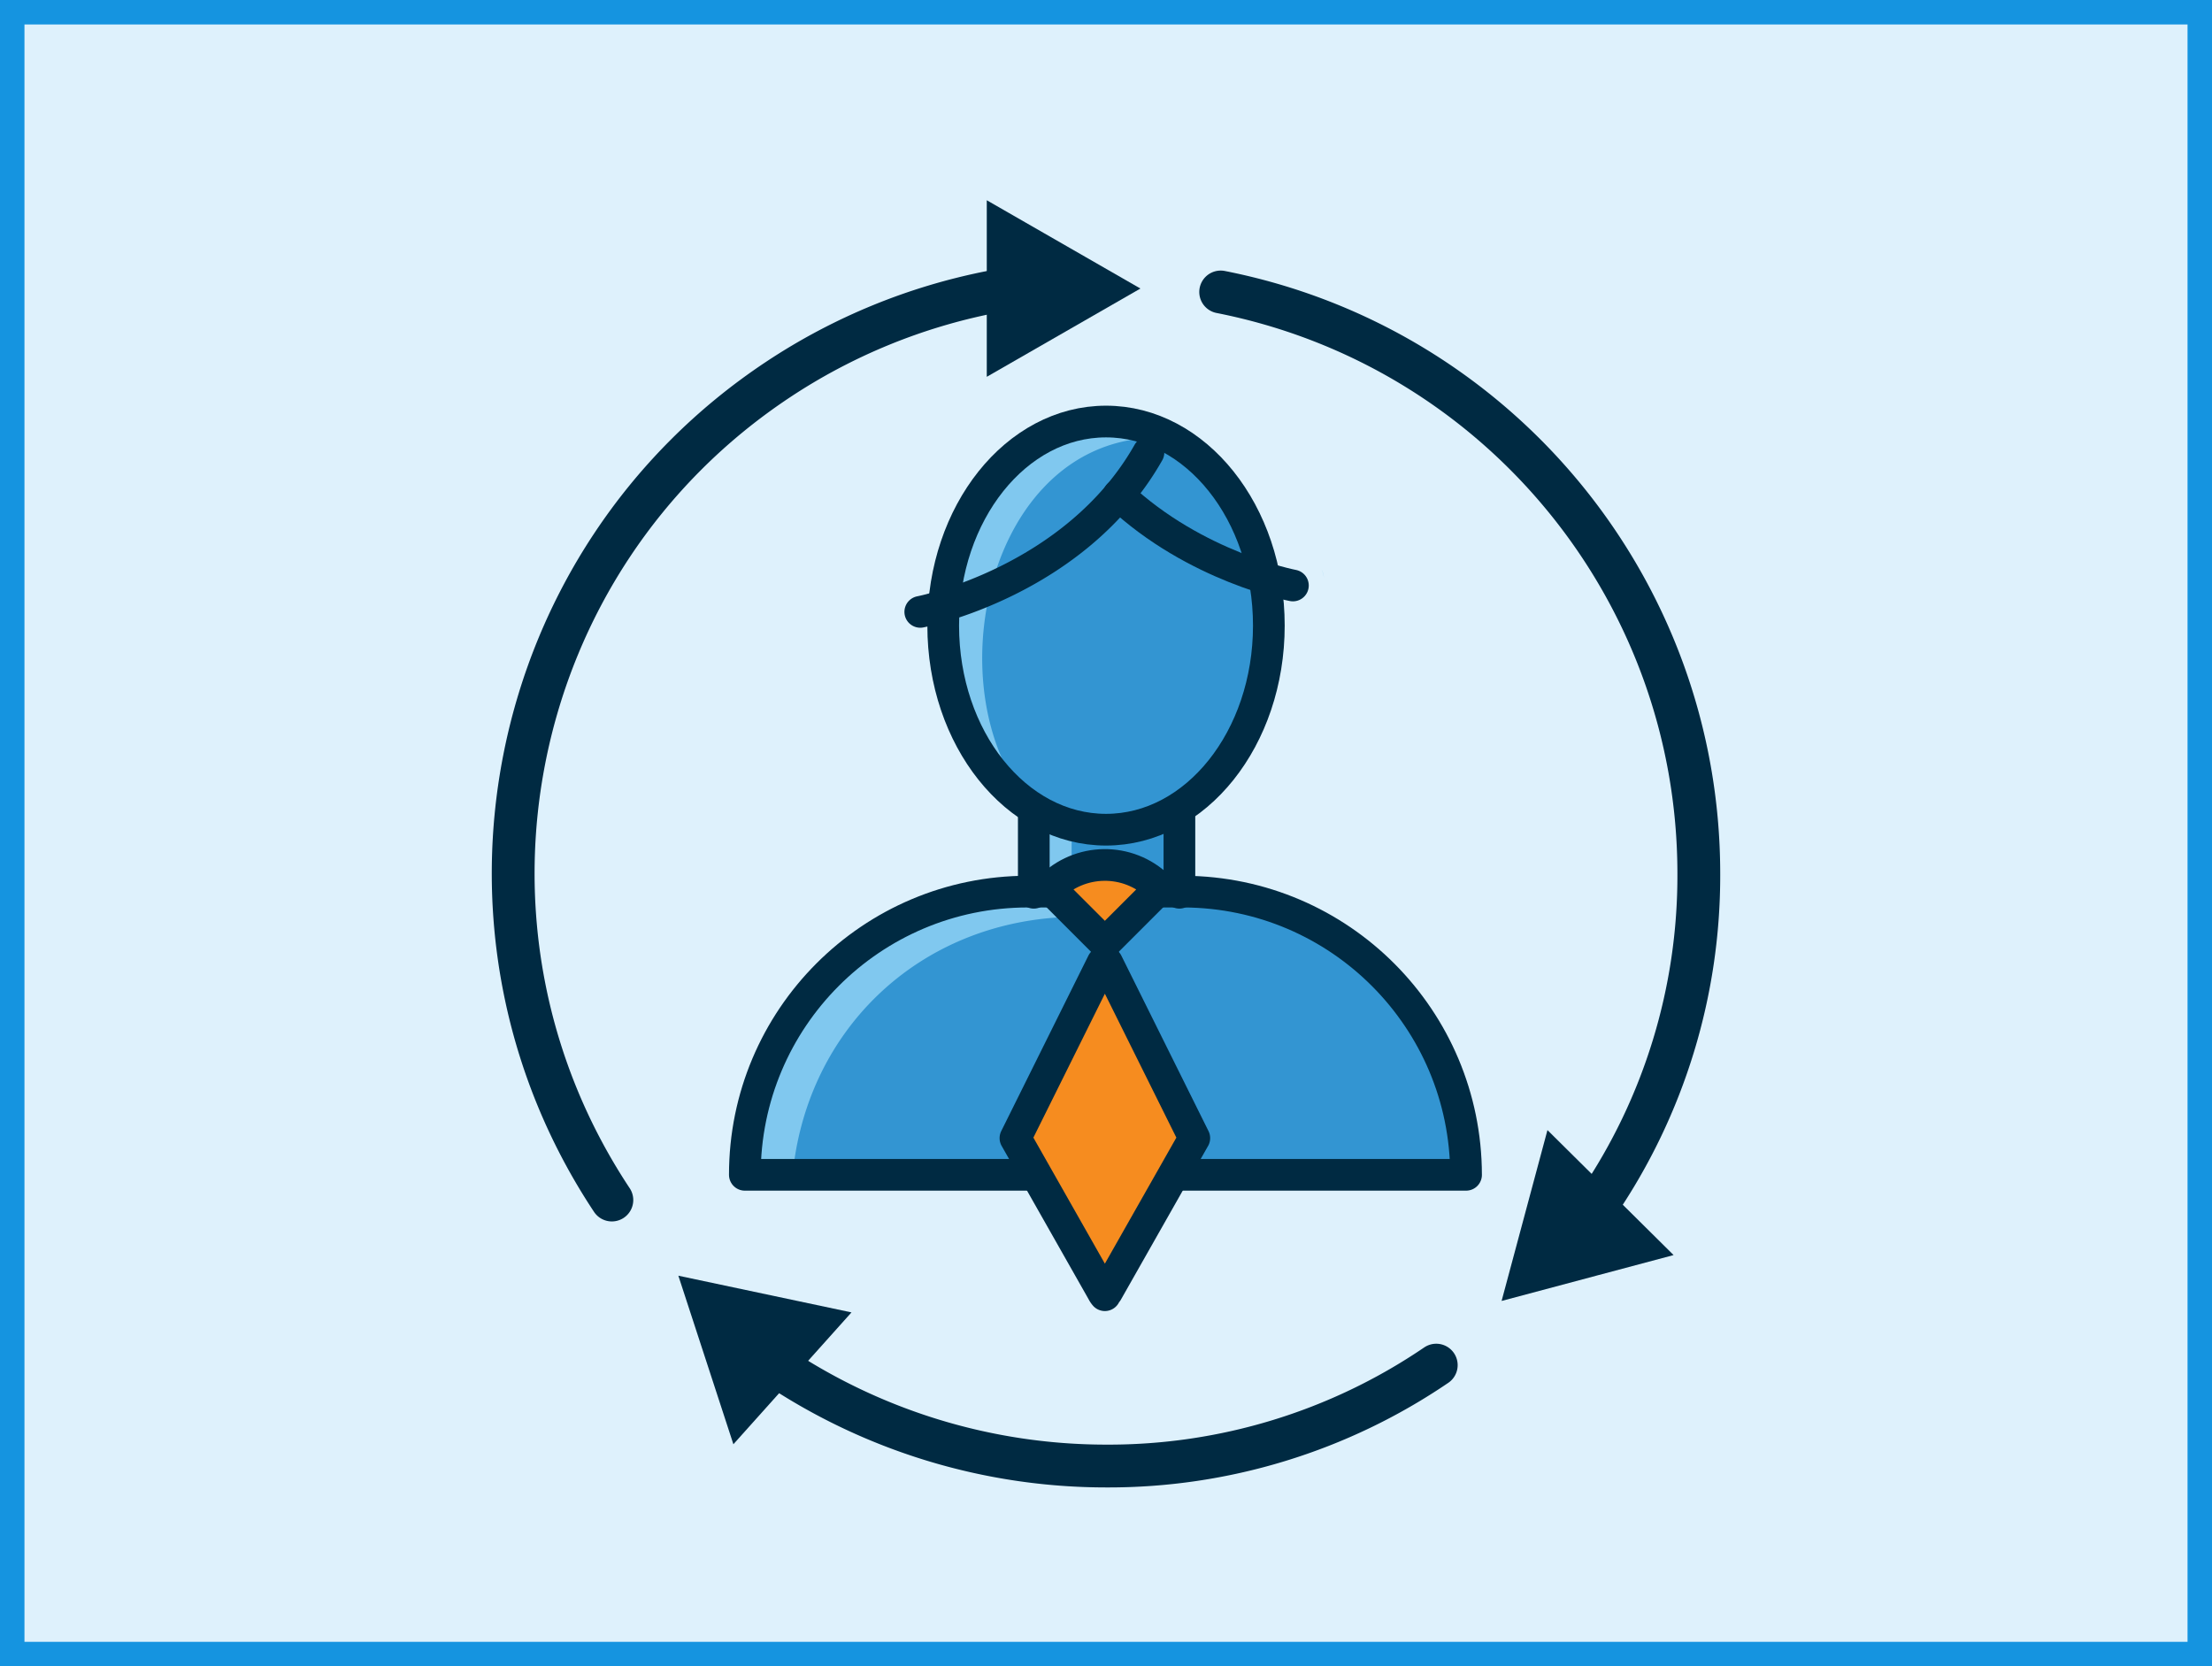
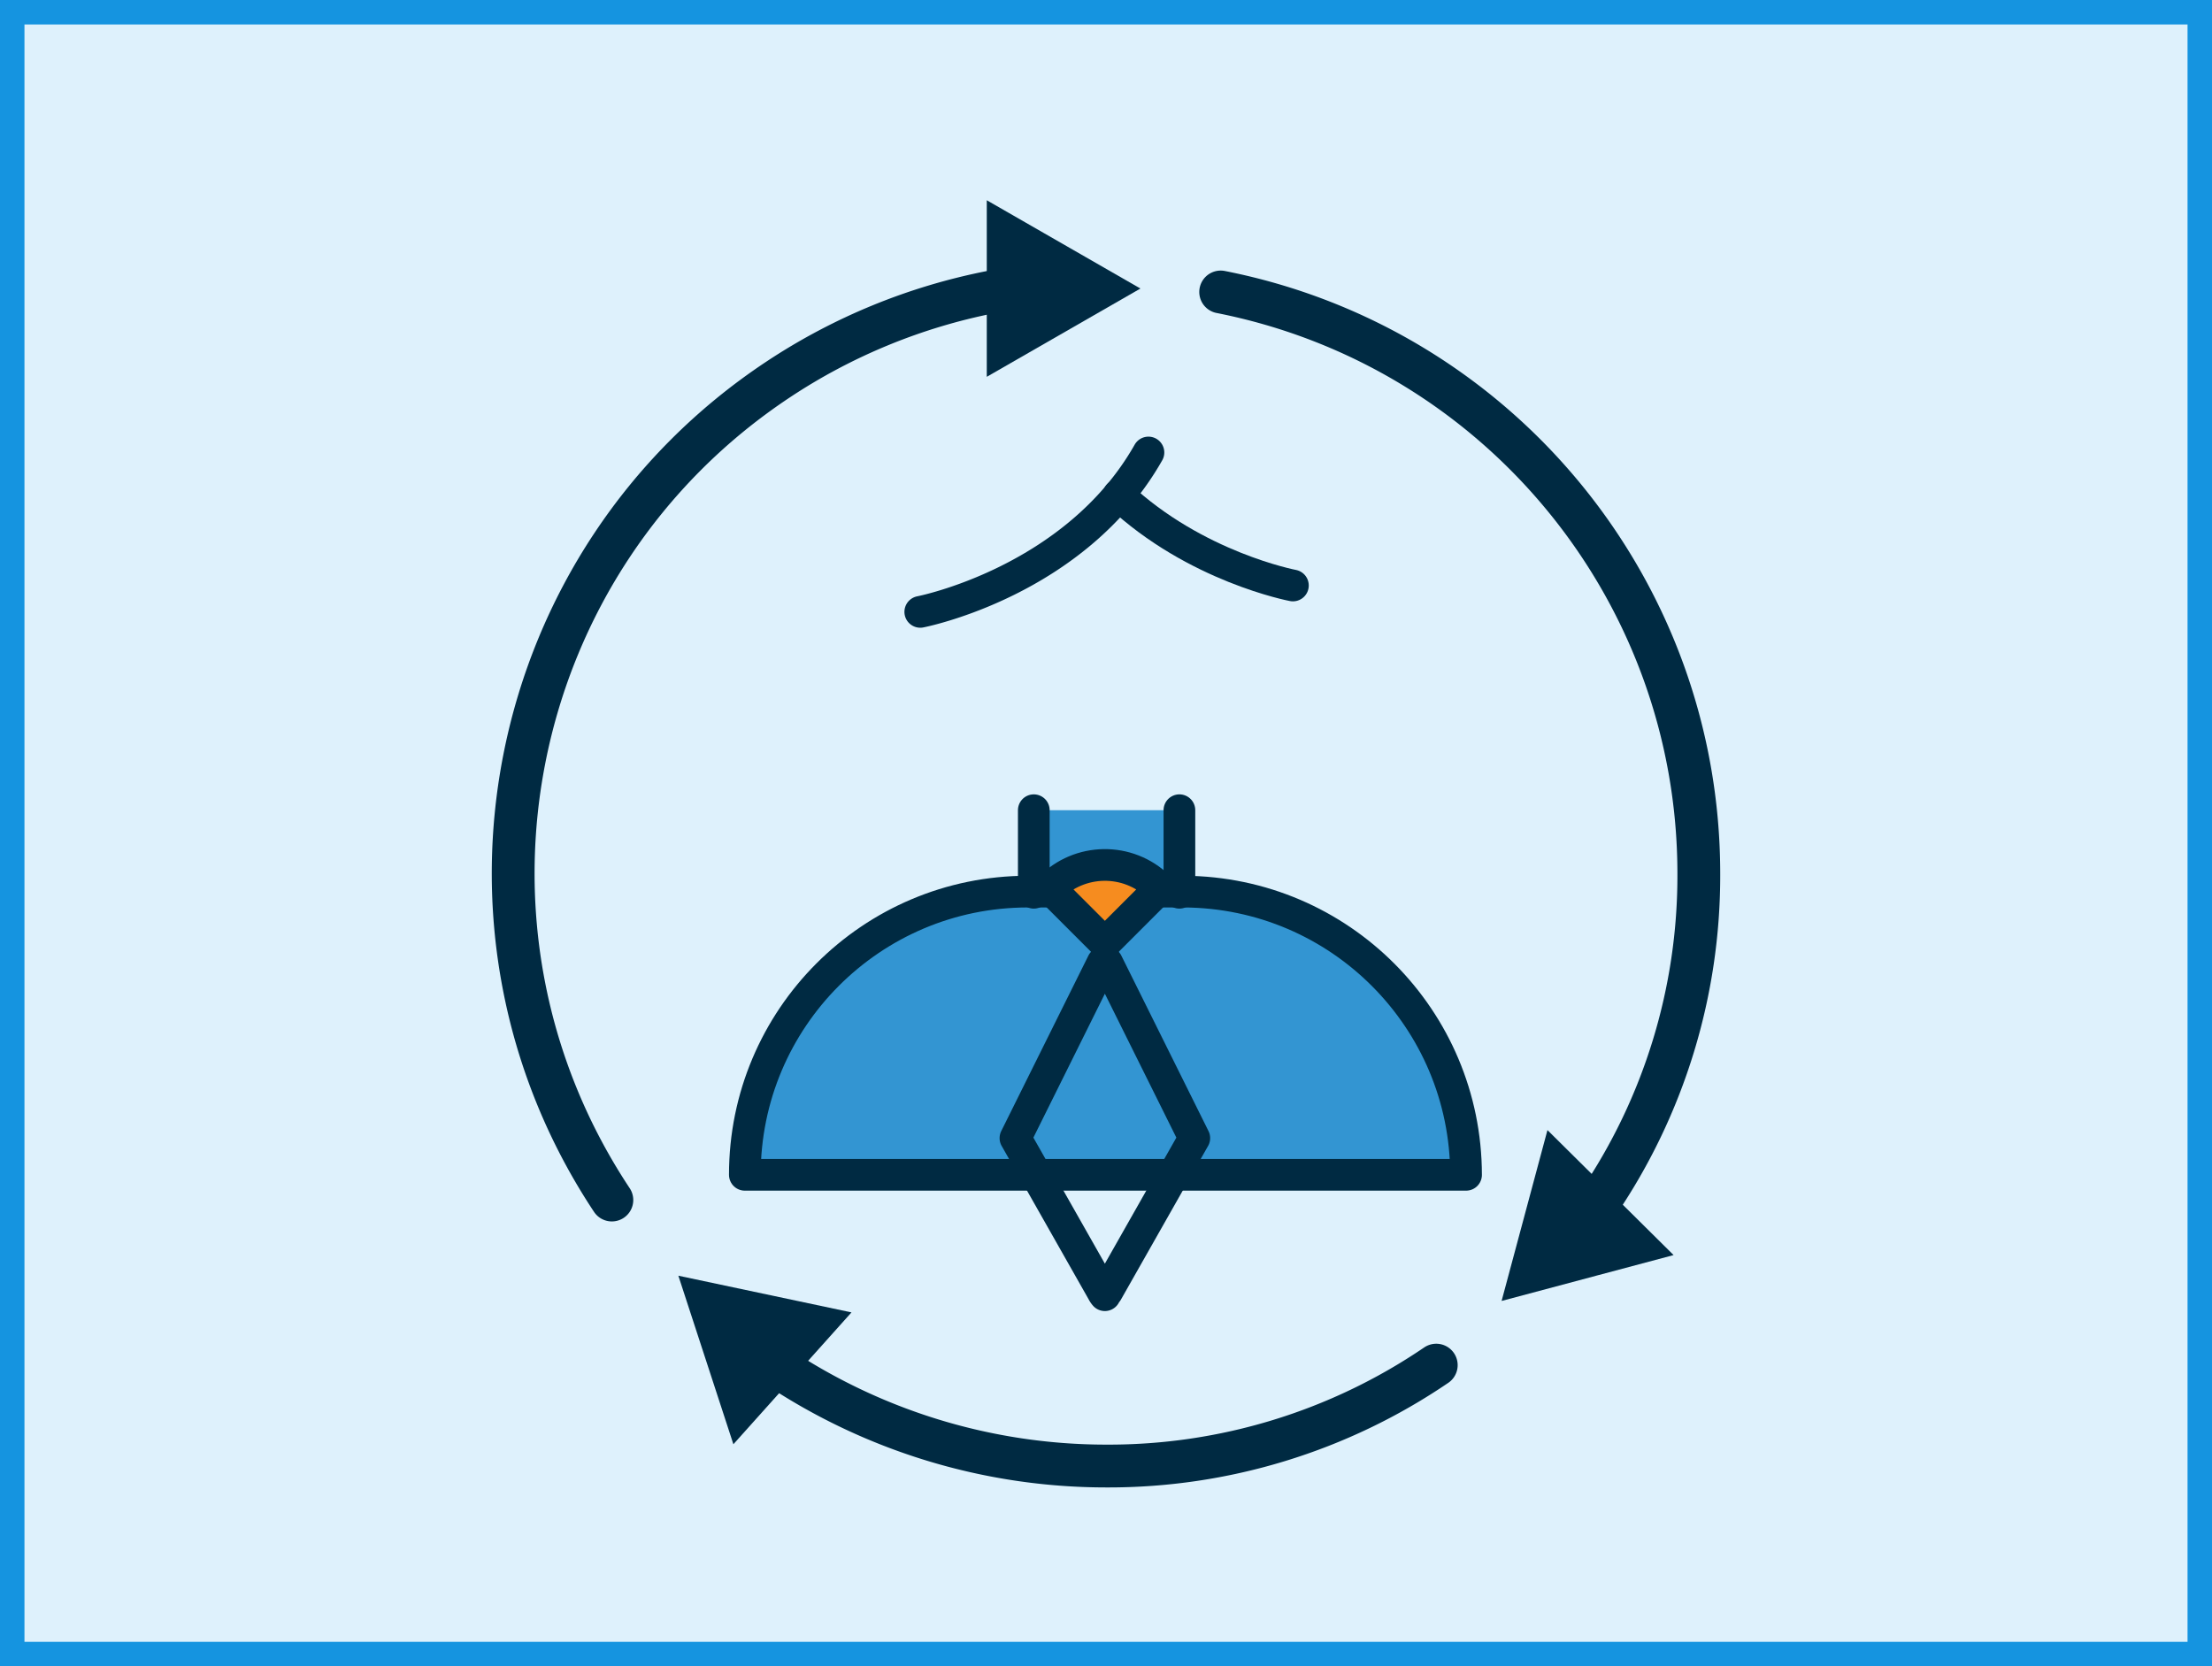
<svg xmlns="http://www.w3.org/2000/svg" width="361.726" height="272.499" viewBox="0 0 361.726 272.499">
  <path style="isolation:isolate" fill="#40adef" opacity=".17" d="M.363.363h361v271.773h-361z" />
  <path fill="none" stroke="#1594e0" stroke-width="4px" d="M2 2h357.726v268.499H2z" />
  <path d="M199.617 47.749c45.414 8.96 78.16 48.773 78.188 95.063a95.239 95.239 0 0 1-16.5 54M100.056 196.249C70.509 151.688 82.681 91.612 127.242 62.065a96.812 96.812 0 0 1 34.876-14.317M126.493 223.062a97.05 97.05 0 0 0 54.375 16.687 95.239 95.239 0 0 0 54-16.5" fill="none" stroke="#002a42" stroke-linecap="round" stroke-linejoin="round" stroke-width="7px" />
  <path d="M161.367 61.623V32.749l25.125 14.437-25.125 14.437ZM119.93 236.187l-9-27.563 28.313 6.001-19.312 21.563ZM245.555 212.75l7.5-27.939 20.625 20.438-28.125 7.501Z" fill="#002a42" />
-   <ellipse cx="180.867" cy="102.311" rx="26.625" ry="33.375" fill="#3395d2" />
  <path d="M239.932 192.125h-117.94c-.012-25.567 20.704-46.302 46.271-46.314h25.541c25.491.137 46.092 20.823 46.125 46.314h.003Z" fill="#3395d2" />
  <path fill="#3395d2" d="M169.055 132.498h23.625v13.5h-23.625z" />
  <g fill="#80c8ef">
-     <path d="M153.118 101.563h.375a6.589 6.589 0 0 1 1.125-.187c0 12.75 5.625 24 14.063 30.374-16.126-18.375-7.5-60.187 20.813-60.187 5.438 0 5.438 3.937 9.937 7.313-5.25-6.937-10.313-9.75-18.562-9.75-14.25 0-24 10.125-26.062 27.187l-2.25.563a2.257 2.257 0 0 0-1.875 2.812 2.641 2.641 0 0 0 2.437 1.874ZM216.492 94.437a3.472 3.472 0 0 0-.375-1.313c.187.417.313.86.375 1.313ZM175.242 149.937v-13.313c-2.062-1.502-4.125-.563-6-2.625v9.938c-26.344.795-47.279 22.394-47.25 48.75 0 1.312 1.125.938 2.438.938h5.059c1.691-24.75 20.628-43.125 45.753-43.688Z" />
-   </g>
-   <ellipse cx="180.867" cy="102.311" rx="26.625" ry="33.375" fill="none" stroke="#002a42" stroke-linecap="round" stroke-linejoin="round" stroke-width="5.184px" />
+     </g>
  <path d="M239.744 192.125h-117.94c-.012-25.567 20.704-46.302 46.271-46.314h25.542c25.491.137 46.092 20.823 46.125 46.314h.002Z" fill="none" stroke="#002a42" stroke-linecap="round" stroke-linejoin="round" stroke-width="5.184px" />
-   <path d="M180.679 152.374c.097.205.223.395.375.563l14.249 28.685-14.25 25.126a2.314 2.314 0 0 0-.375.563 2.693 2.693 0 0 1-.375-.563l-14.248-25.126 14.25-28.688c.187.191.187-.185.374-.56Z" fill="#f68c1f" />
  <path d="m180.679 154.251-9-9.001h0c4.841-4.971 12.795-5.076 17.765-.235.079.077.157.155.235.235h0l-9 9.001Z" fill="#f68c1f" stroke="#002a42" stroke-linecap="round" stroke-linejoin="round" stroke-width="5.184px" />
  <path d="M180.679 156.875c.097.205.223.395.375.563l14.249 28.685-14.25 25.125a2.314 2.314 0 0 0-.375.563 2.693 2.693 0 0 1-.375-.563l-14.248-25.125 14.25-28.687c.187.002.187-.186.374-.56ZM150.492 100.063S175.804 95.185 187.803 74" fill="none" stroke="#002a42" stroke-linecap="round" stroke-linejoin="round" stroke-width="5.184px" />
  <path d="M211.429 95.749s-15.938-3-28.5-14.812M169.055 145.998v-13.5M192.867 132.498v13.5" fill="none" stroke="#002a42" stroke-linecap="round" stroke-linejoin="round" stroke-width="5.184px" />
</svg>